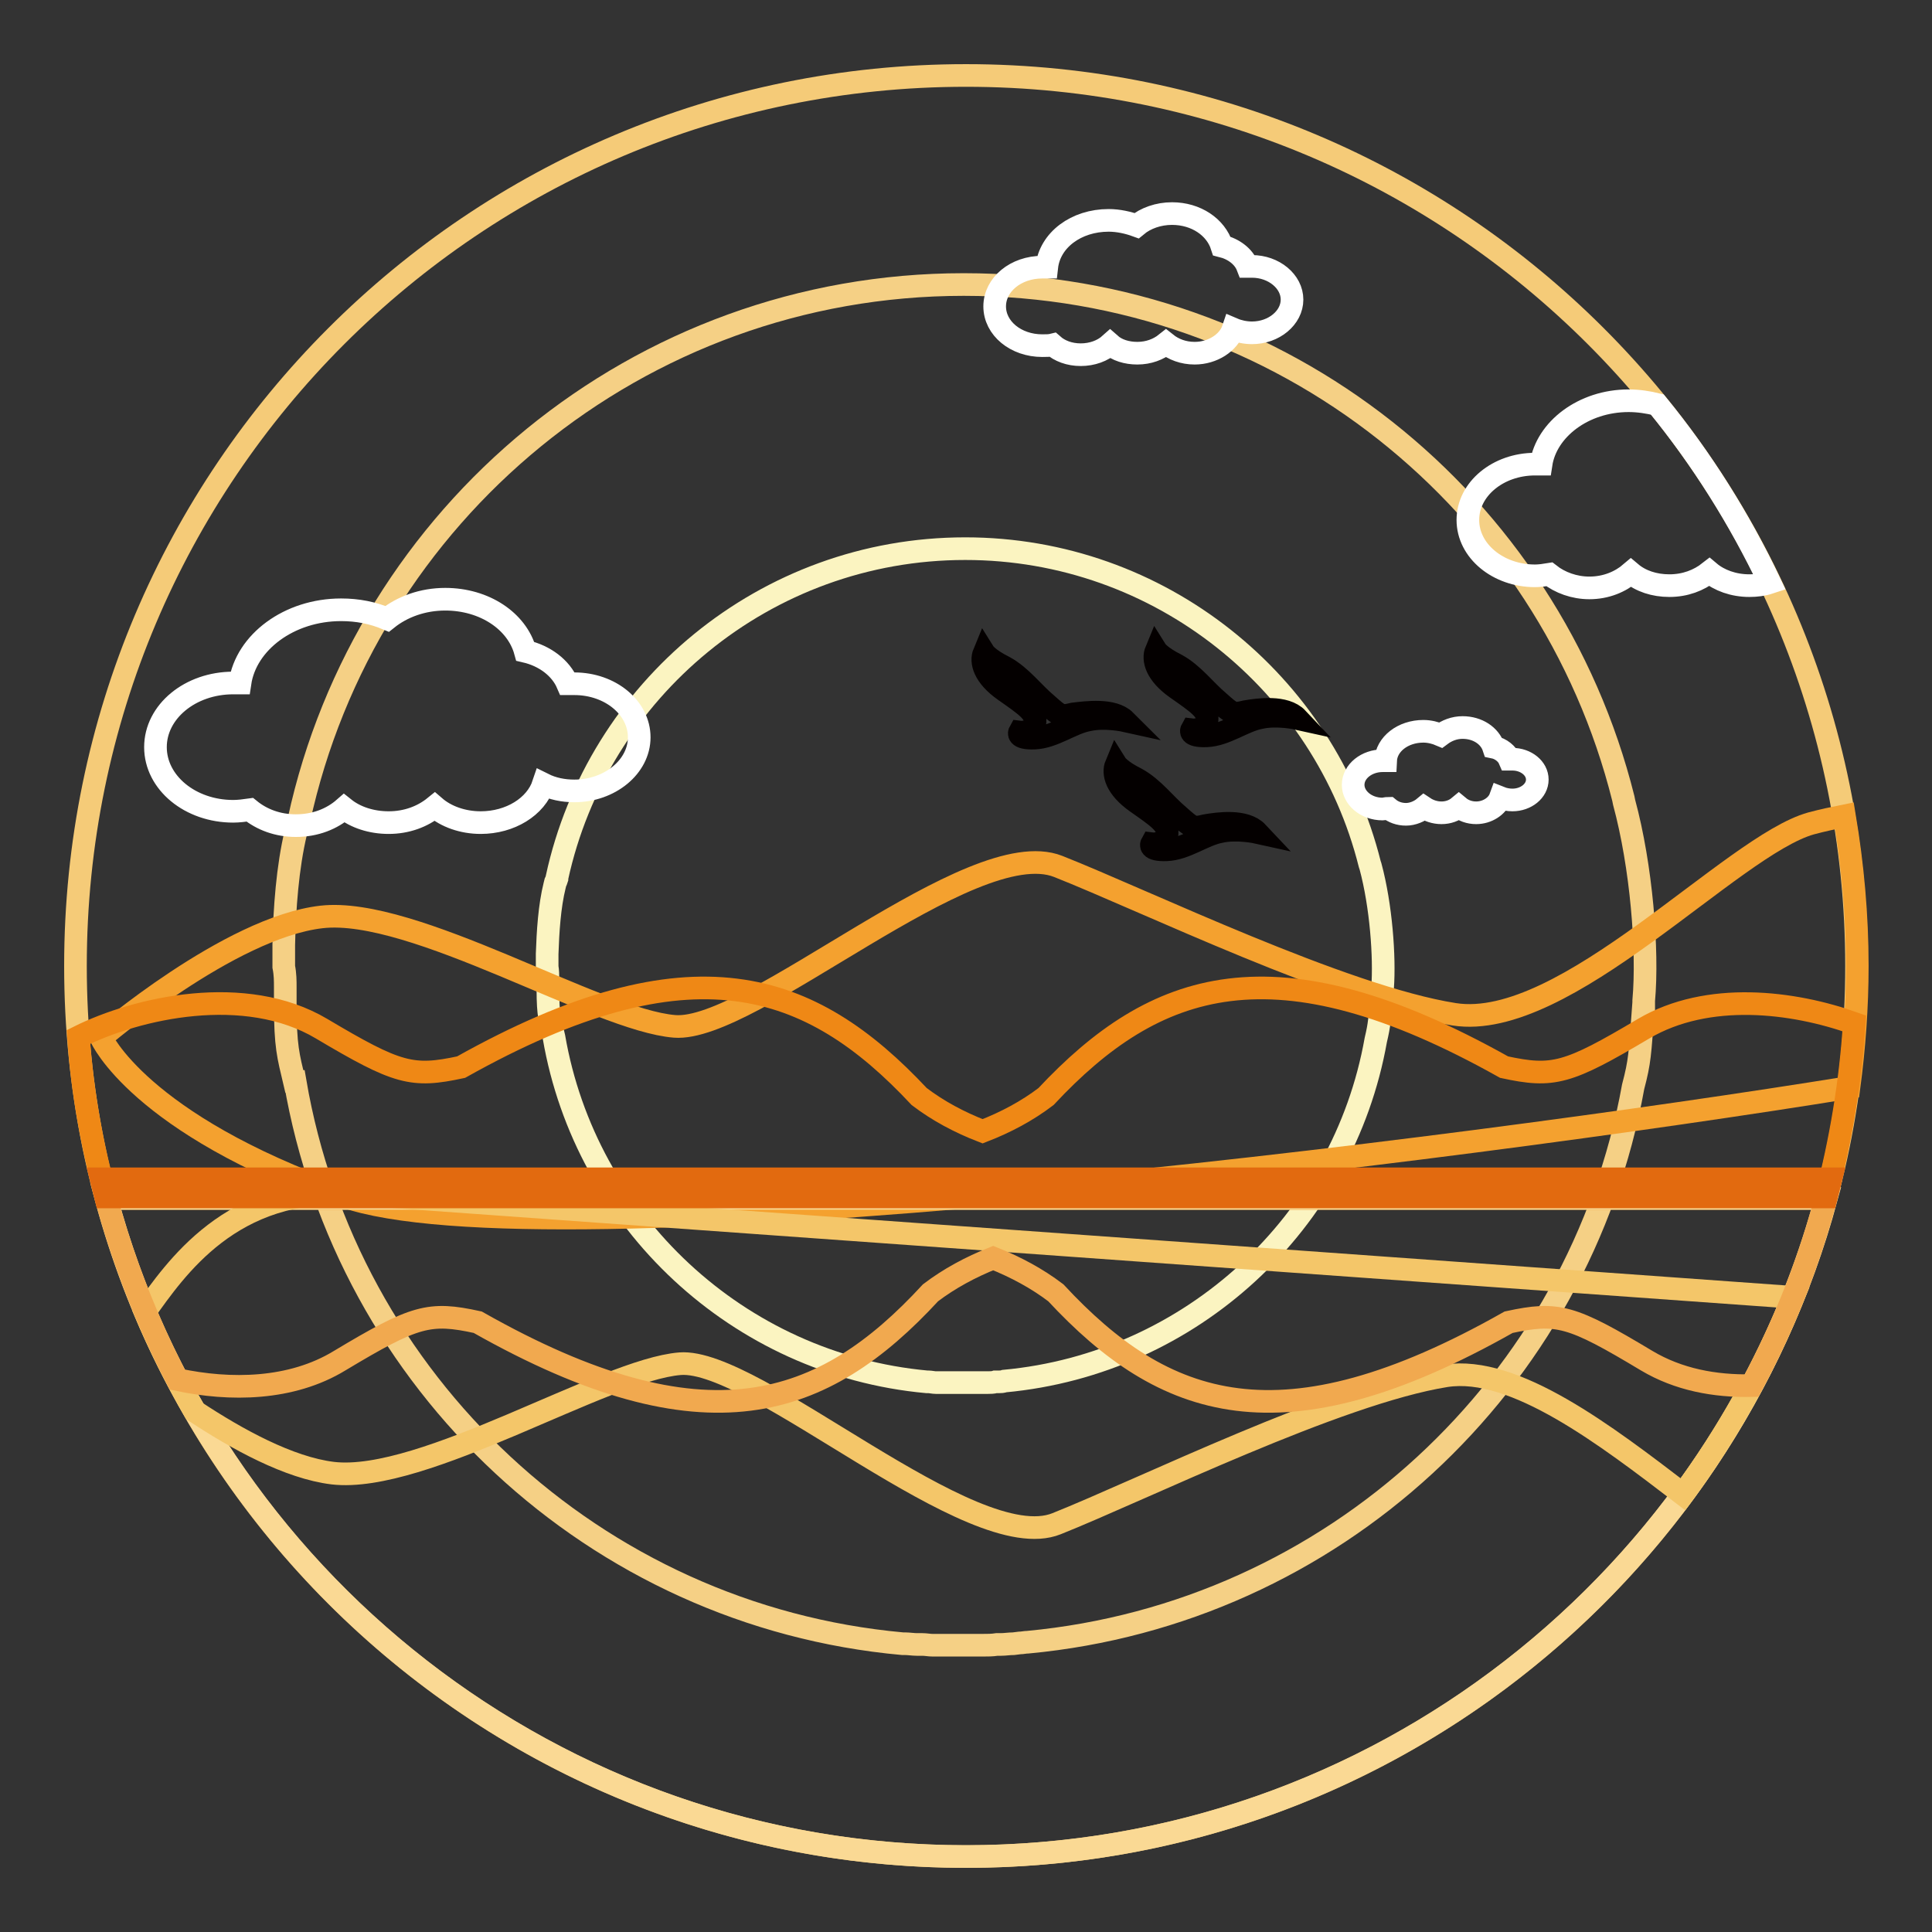
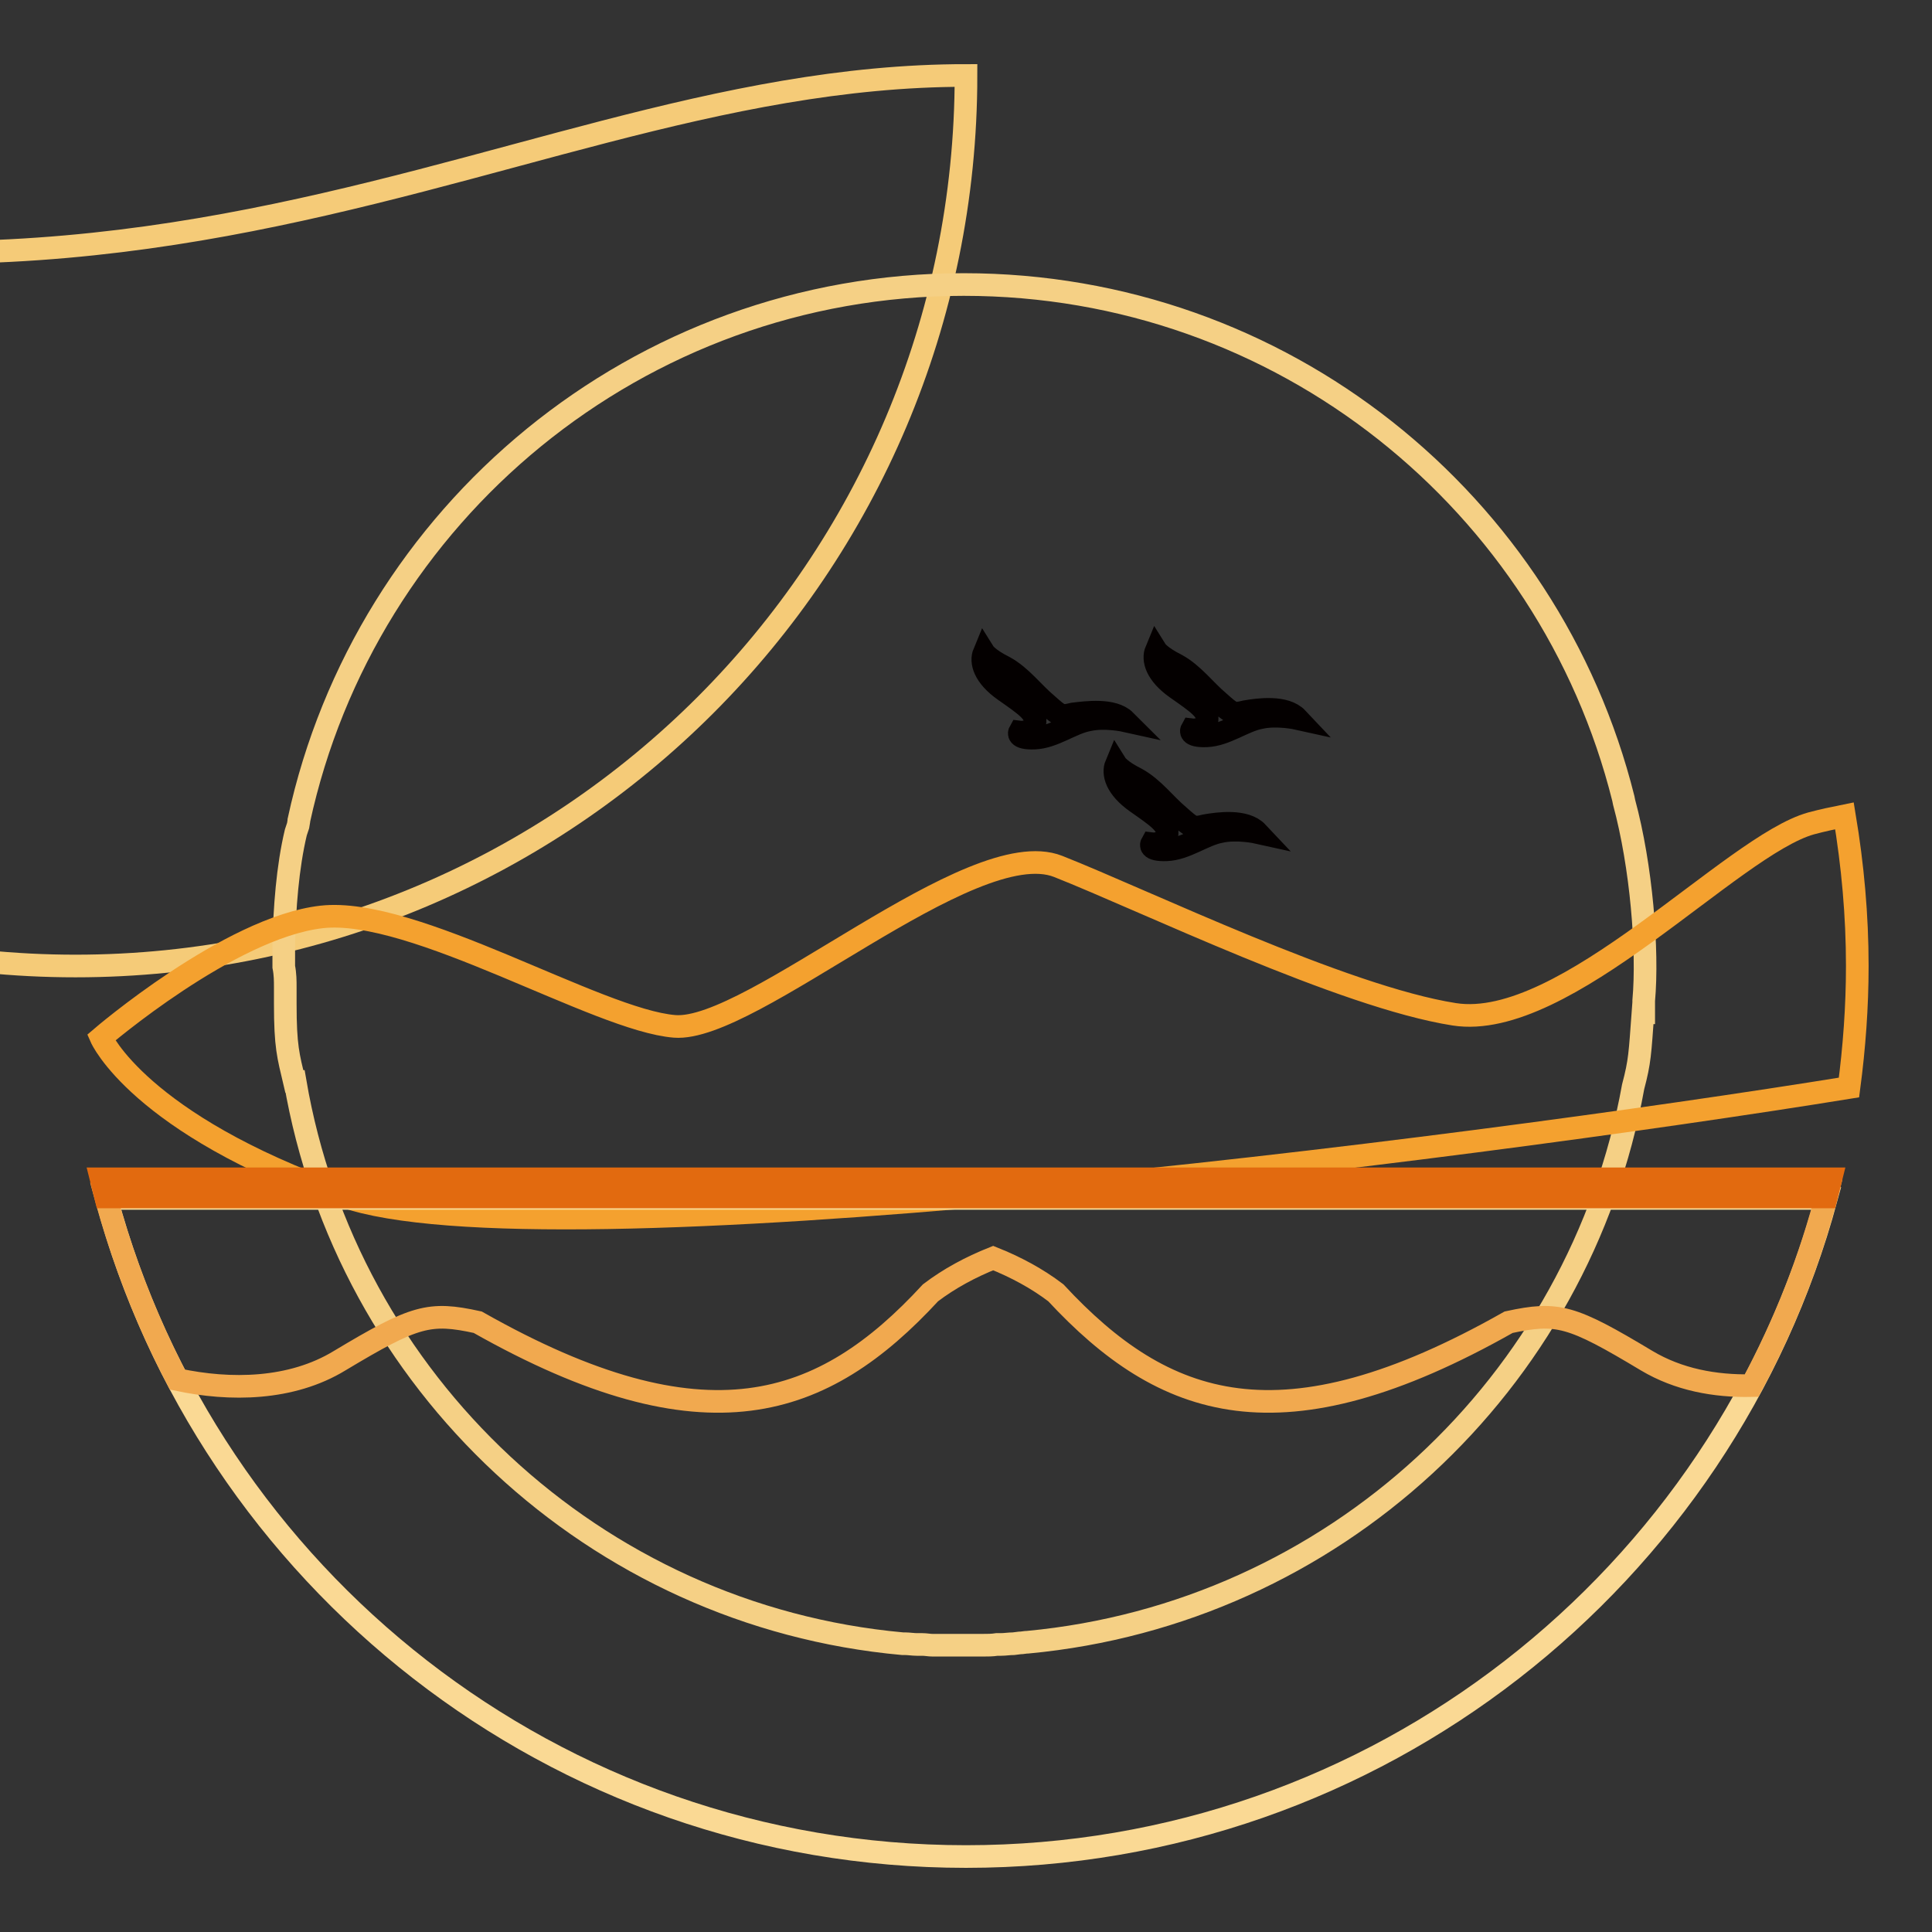
<svg xmlns="http://www.w3.org/2000/svg" version="1.1" x="0px" y="0px" viewBox="0 0 256 256" enable-background="new 0 0 256 256" xml:space="preserve">
  <rect x="0" y="0" width="256" height="256" fill="#333333" stroke="none" />
  <g>
-     <path stroke-width="3" fill-opacity="0" stroke="#f5cb78" d="M128,10c65.2,0,118,52.8,118,118c0,65.2-52.8,118-118,118c-65.2,0-118-52.8-118-118C10,62.8,62.8,10,128,10 z" />
+     <path stroke-width="3" fill-opacity="0" stroke="#f5cb78" d="M128,10c0,65.2-52.8,118-118,118c-65.2,0-118-52.8-118-118C10,62.8,62.8,10,128,10 z" />
    <path stroke-width="3" fill-opacity="0" stroke="#f5d085" d="M37.8,130.8l0,2.2c0,5.7,0.4,6.9,1.2,10.3l0.1,0c6.8,39.8,39.7,70.8,80.5,74.5l0.3,0c0.5,0,1.1,0.1,1.6,0.1 l0.7,0c0.5,0,0.9,0.1,1.4,0.1c0.3,0,0.6,0,0.9,0c0.4,0,0.8,0,1.2,0c0.5,0,1,0,1.4,0c0.2,0,0.5,0,0.7,0l0.1,0c0.7,0,1.4,0,2,0l0.3,0 c0.6,0,1.3,0,1.9-0.1l0.5,0c0.6,0,1.1-0.1,1.7-0.1l0.8-0.1c0.4,0,0.7-0.1,1.1-0.1c40.4-3.8,73.1-34.2,80.2-73.6 c0.9-3.4,0.9-4.4,1.3-9.8h0l0.1,0h0c0-0.3,0-0.7,0-1v-0.4h0v-0.2c0.6-6.7-0.3-17.8-2.6-26.3l-0.1-0.5 c-9.8-39.2-45.2-68.1-87.4-68.1c-43.2,0-79.3,30.4-88.1,71h0l0,0.1l-0.1,0.6l-0.1,0.3l-0.2,0.6c-1.1,4.6-1.5,10.1-1.6,14.9 c0,0.9,0,1.8,0,2.7v0.2C37.8,129.1,37.8,130,37.8,130.8z" />
-     <path stroke-width="3" fill-opacity="0" stroke="#fbf4c1" d="M72.6,129.7l0,1.4c0,3.5,0.3,4.2,0.8,6.3l0,0c4.2,24.4,24.4,43.4,49.4,45.7l0.2,0c0.3,0,0.7,0.1,1,0.1 l0.4,0c0.3,0,0.6,0,0.8,0c0.2,0,0.4,0,0.6,0c0.3,0,0.5,0,0.8,0c0.3,0,0.6,0,0.9,0c0.1,0,0.3,0,0.4,0h0.1c0.4,0,0.8,0,1.2,0l0.2,0 c0.4,0,0.8,0,1.2,0l0.3,0c0.3,0,0.7,0,1-0.1l0.5,0c0.2,0,0.4,0,0.7-0.1c24.8-2.3,44.9-21,49.2-45.2c0.5-2.1,0.5-2.7,0.8-6h0l0.1,0 h0c0-0.2,0-0.4,0-0.6V131h0v-0.1c0.3-4.1-0.2-10.9-1.6-16.1l-0.1-0.3c-6-24-27.8-41.8-53.6-41.8c-26.5,0-48.7,18.7-54.1,43.6h0 c0,0,0,0,0,0.1l-0.1,0.3l-0.1,0.2l-0.1,0.4c-0.7,2.8-0.9,6.2-1,9.1c0,0.5,0,1.1,0,1.6v0.1C72.6,128.7,72.6,129.2,72.6,129.7 L72.6,129.7z" />
    <path stroke-width="3" fill-opacity="0" stroke="#f4a12f" d="M13.4,137.5c0,0,17-14.6,29.2-16c12.2-1.4,36.6,13.7,46.8,14.5c10.2,0.8,39.3-25.7,50.8-21.2 c11.4,4.5,37.8,17.3,52.5,19.6s36.8-22.4,47.3-25.3c1.5-0.4,2.9-0.7,4.4-1c1.1,6.6,1.7,13.2,1.7,19.9c0,5.4-0.4,10.8-1.1,16.1 C193,152.5,72,167.8,45.5,158.5C18.4,148.9,13.4,137.5,13.4,137.5L13.4,137.5z" />
-     <path stroke-width="3" fill-opacity="0" stroke="#ef8815" d="M10.4,137.4c7.8-3.9,22.1-7.1,32.2-1.1c10.1,6,12,6.5,18.5,5.1c30.5-17.1,46.3-11.5,60.7,3.9 c2.5,1.9,5.3,3.4,8.4,4.6c3.1-1.2,5.9-2.7,8.4-4.6c14.4-15.4,30.2-21,60.7-3.9c6.5,1.4,8.4,0.9,18.5-5.1c8.5-5,19.8-3.6,27.9-0.7 c-0.5,7.8-1.8,15.6-3.8,23.2H14.1C12.2,151.8,10.9,144.7,10.4,137.4z" />
    <path stroke-width="3" fill-opacity="0" stroke="#fad994" d="M14.1,158.8h227.9C228.4,209,182.5,246,128,246C73.5,246,27.6,209,14.1,158.8z" />
-     <path stroke-width="3" fill-opacity="0" stroke="#ffffff" d="M45.2,80.8c2.2,0,4.2,0.4,6.1,1.2c2-1.6,4.7-2.6,7.7-2.6c5.2,0,9.5,2.9,10.6,6.9c2.6,0.6,4.7,2.2,5.6,4.3 c0.3,0,0.6,0,0.9,0c4.8,0,8.6,3.2,8.6,7.1c0,3.9-3.9,7.1-8.6,7.1c-1.5,0-2.9-0.3-4.1-0.9c-1,3-4.4,5.1-8.3,5.1 c-2.4,0-4.6-0.8-6.1-2.1c-1.6,1.3-3.7,2.1-6.1,2.1c-2.3,0-4.4-0.7-5.9-1.9c-1.6,1.4-3.8,2.3-6.4,2.3c-2.4,0-4.5-0.8-6.1-2.1 c-0.7,0.1-1.5,0.2-2.2,0.2c-5.7,0-10.3-3.8-10.3-8.5c0-4.7,4.6-8.5,10.3-8.5c0.3,0,0.6,0,0.9,0C32.6,85.1,38.3,80.8,45.2,80.8z  M188.6,96.9c0.8,0,1.6,0.2,2.3,0.5c0.8-0.6,1.8-1,2.9-1c2,0,3.6,1.1,4.1,2.6c1,0.2,1.8,0.9,2.1,1.6c0.1,0,0.2,0,0.4,0 c1.8,0,3.3,1.2,3.3,2.7c0,1.5-1.5,2.7-3.3,2.7c-0.5,0-1.1-0.1-1.6-0.3c-0.4,1.1-1.7,2-3.2,2c-0.9,0-1.7-0.3-2.3-0.8 c-0.6,0.5-1.4,0.8-2.3,0.8c-0.9,0-1.7-0.3-2.3-0.7c-0.6,0.5-1.5,0.9-2.4,0.9c-0.9,0-1.7-0.3-2.3-0.8c-0.3,0-0.6,0.1-0.8,0.1 c-2.2,0-3.9-1.5-3.9-3.2c0-1.8,1.8-3.2,3.9-3.2c0.1,0,0.2,0,0.4,0C183.7,98.6,185.9,96.9,188.6,96.9z M146.9,29.2 c1.3,0,2.6,0.3,3.7,0.7c1.2-1,2.9-1.6,4.7-1.6c3.2,0,5.8,1.8,6.6,4.3c1.6,0.4,2.9,1.4,3.4,2.7c0.2,0,0.4,0,0.6,0 c2.9,0,5.3,2,5.3,4.4c0,2.4-2.4,4.4-5.3,4.4c-0.9,0-1.8-0.2-2.5-0.5c-0.6,1.8-2.7,3.2-5.1,3.2c-1.5,0-2.8-0.5-3.8-1.3 c-1,0.8-2.3,1.3-3.8,1.3c-1.4,0-2.7-0.4-3.6-1.2c-1,0.9-2.4,1.4-3.9,1.4c-1.5,0-2.8-0.5-3.7-1.3c-0.4,0.1-0.9,0.1-1.4,0.1 c-3.5,0-6.3-2.3-6.3-5.2c0-2.9,2.8-5.2,6.3-5.2c0.2,0,0.4,0,0.6,0C139.1,31.8,142.6,29.2,146.9,29.2z M215.8,53.1 c1.3,0,2.6,0.2,3.8,0.5c5.9,7.2,10.9,15.2,14.9,23.6c-0.9,0.3-1.8,0.4-2.7,0.4c-2.1,0-4-0.7-5.3-1.8c-1.4,1.1-3.2,1.8-5.3,1.8 c-2,0-3.8-0.6-5.1-1.7c-1.4,1.2-3.3,2-5.5,2c-2,0-3.9-0.7-5.3-1.8c-0.6,0.1-1.3,0.2-1.9,0.2c-4.9,0-8.9-3.3-8.9-7.4 c0-4.1,4-7.4,8.9-7.4c0.3,0,0.5,0,0.8,0C204.9,56.9,209.8,53.1,215.8,53.1L215.8,53.1z" />
-     <path stroke-width="3" fill-opacity="0" stroke="#f4c669" d="M25.8,187c5.6,3.7,12.5,7.5,18.3,8.2c12,1.4,36-13.7,46-14.5s38.7,25.7,49.9,21.2 c11.3-4.5,37.2-17.3,51.6-19.6c9.1-1.4,21.2,7.9,31.4,15.7c5.9-8,10.8-16.8,14.6-26.1L47,158.2c-16.4-1.2-23.8,10.1-27.8,15.6 C21.1,178.3,23.3,182.7,25.8,187z" />
    <path stroke-width="3" fill-opacity="0" stroke="#f1a94f" d="M23.5,182.8c7,1.5,15.1,1.4,21.5-2.5c10-6,11.9-6.5,18.3-5.1c30.2,17.1,45.8,11.5,60-3.9 c2.5-1.9,5.3-3.4,8.3-4.6c3,1.2,5.8,2.7,8.3,4.6c14.3,15.4,29.8,21,60,3.9c6.5-1.4,8.3-0.9,18.3,5.1c4.2,2.5,9,3.4,13.9,3.3 c4.4-8.2,7.8-16.8,10.1-25.8l-228.3,0.4C16.2,166.7,19.4,175,23.5,182.8z" />
    <path stroke-width="3" fill-opacity="0" stroke="#e26a0f" d="M13.4,156.2h229.2c-0.2,0.8-0.4,1.6-0.6,2.4H14C13.8,157.8,13.6,157,13.4,156.2z" />
    <path stroke-width="3" fill-opacity="0" stroke="#040000" d="M149.1,95.5c0,0-2.7-0.6-4.9-0.1c-2.2,0.4-4.6,2.3-7.1,2.4c-2.5,0.1-2-0.8-2-0.8s1.6,0.2,2-1.1 c0.4-1.4-1.3-2.5-4-4.4c-2.7-1.9-3.2-3.8-2.7-5c0,0,0.5,0.8,2.7,1.9c2.2,1.2,3.8,3.4,5.6,4.9c1.8,1.6,1.9,1.7,3.5,1.3 C143.9,94.4,147.5,93.9,149.1,95.5L149.1,95.5z M166.6,110.3c0,0-2.7-0.6-4.9-0.1c-2.2,0.4-4.6,2.3-7.1,2.4c-2.5,0.1-2-0.8-2-0.8 s1.6,0.2,2-1.1c0.4-1.4-1.3-2.5-4-4.4c-2.7-1.9-3.2-3.8-2.7-5c0,0,0.5,0.8,2.7,1.9c2.2,1.2,3.8,3.4,5.6,4.9 c1.8,1.6,1.9,1.7,3.5,1.3C161.4,109.1,165,108.6,166.6,110.3L166.6,110.3z M171.9,95.2c0,0-2.7-0.6-4.9-0.1 c-2.2,0.4-4.6,2.3-7.1,2.4c-2.5,0.1-2-0.8-2-0.8s1.6,0.2,2-1.1c0.4-1.4-1.3-2.5-4-4.4c-2.7-1.9-3.2-3.8-2.7-5c0,0,0.5,0.8,2.7,1.9 c2.2,1.2,3.8,3.4,5.6,4.9c1.8,1.6,1.9,1.7,3.5,1.3C166.7,94,170.3,93.5,171.9,95.2L171.9,95.2z" />
  </g>
</svg>